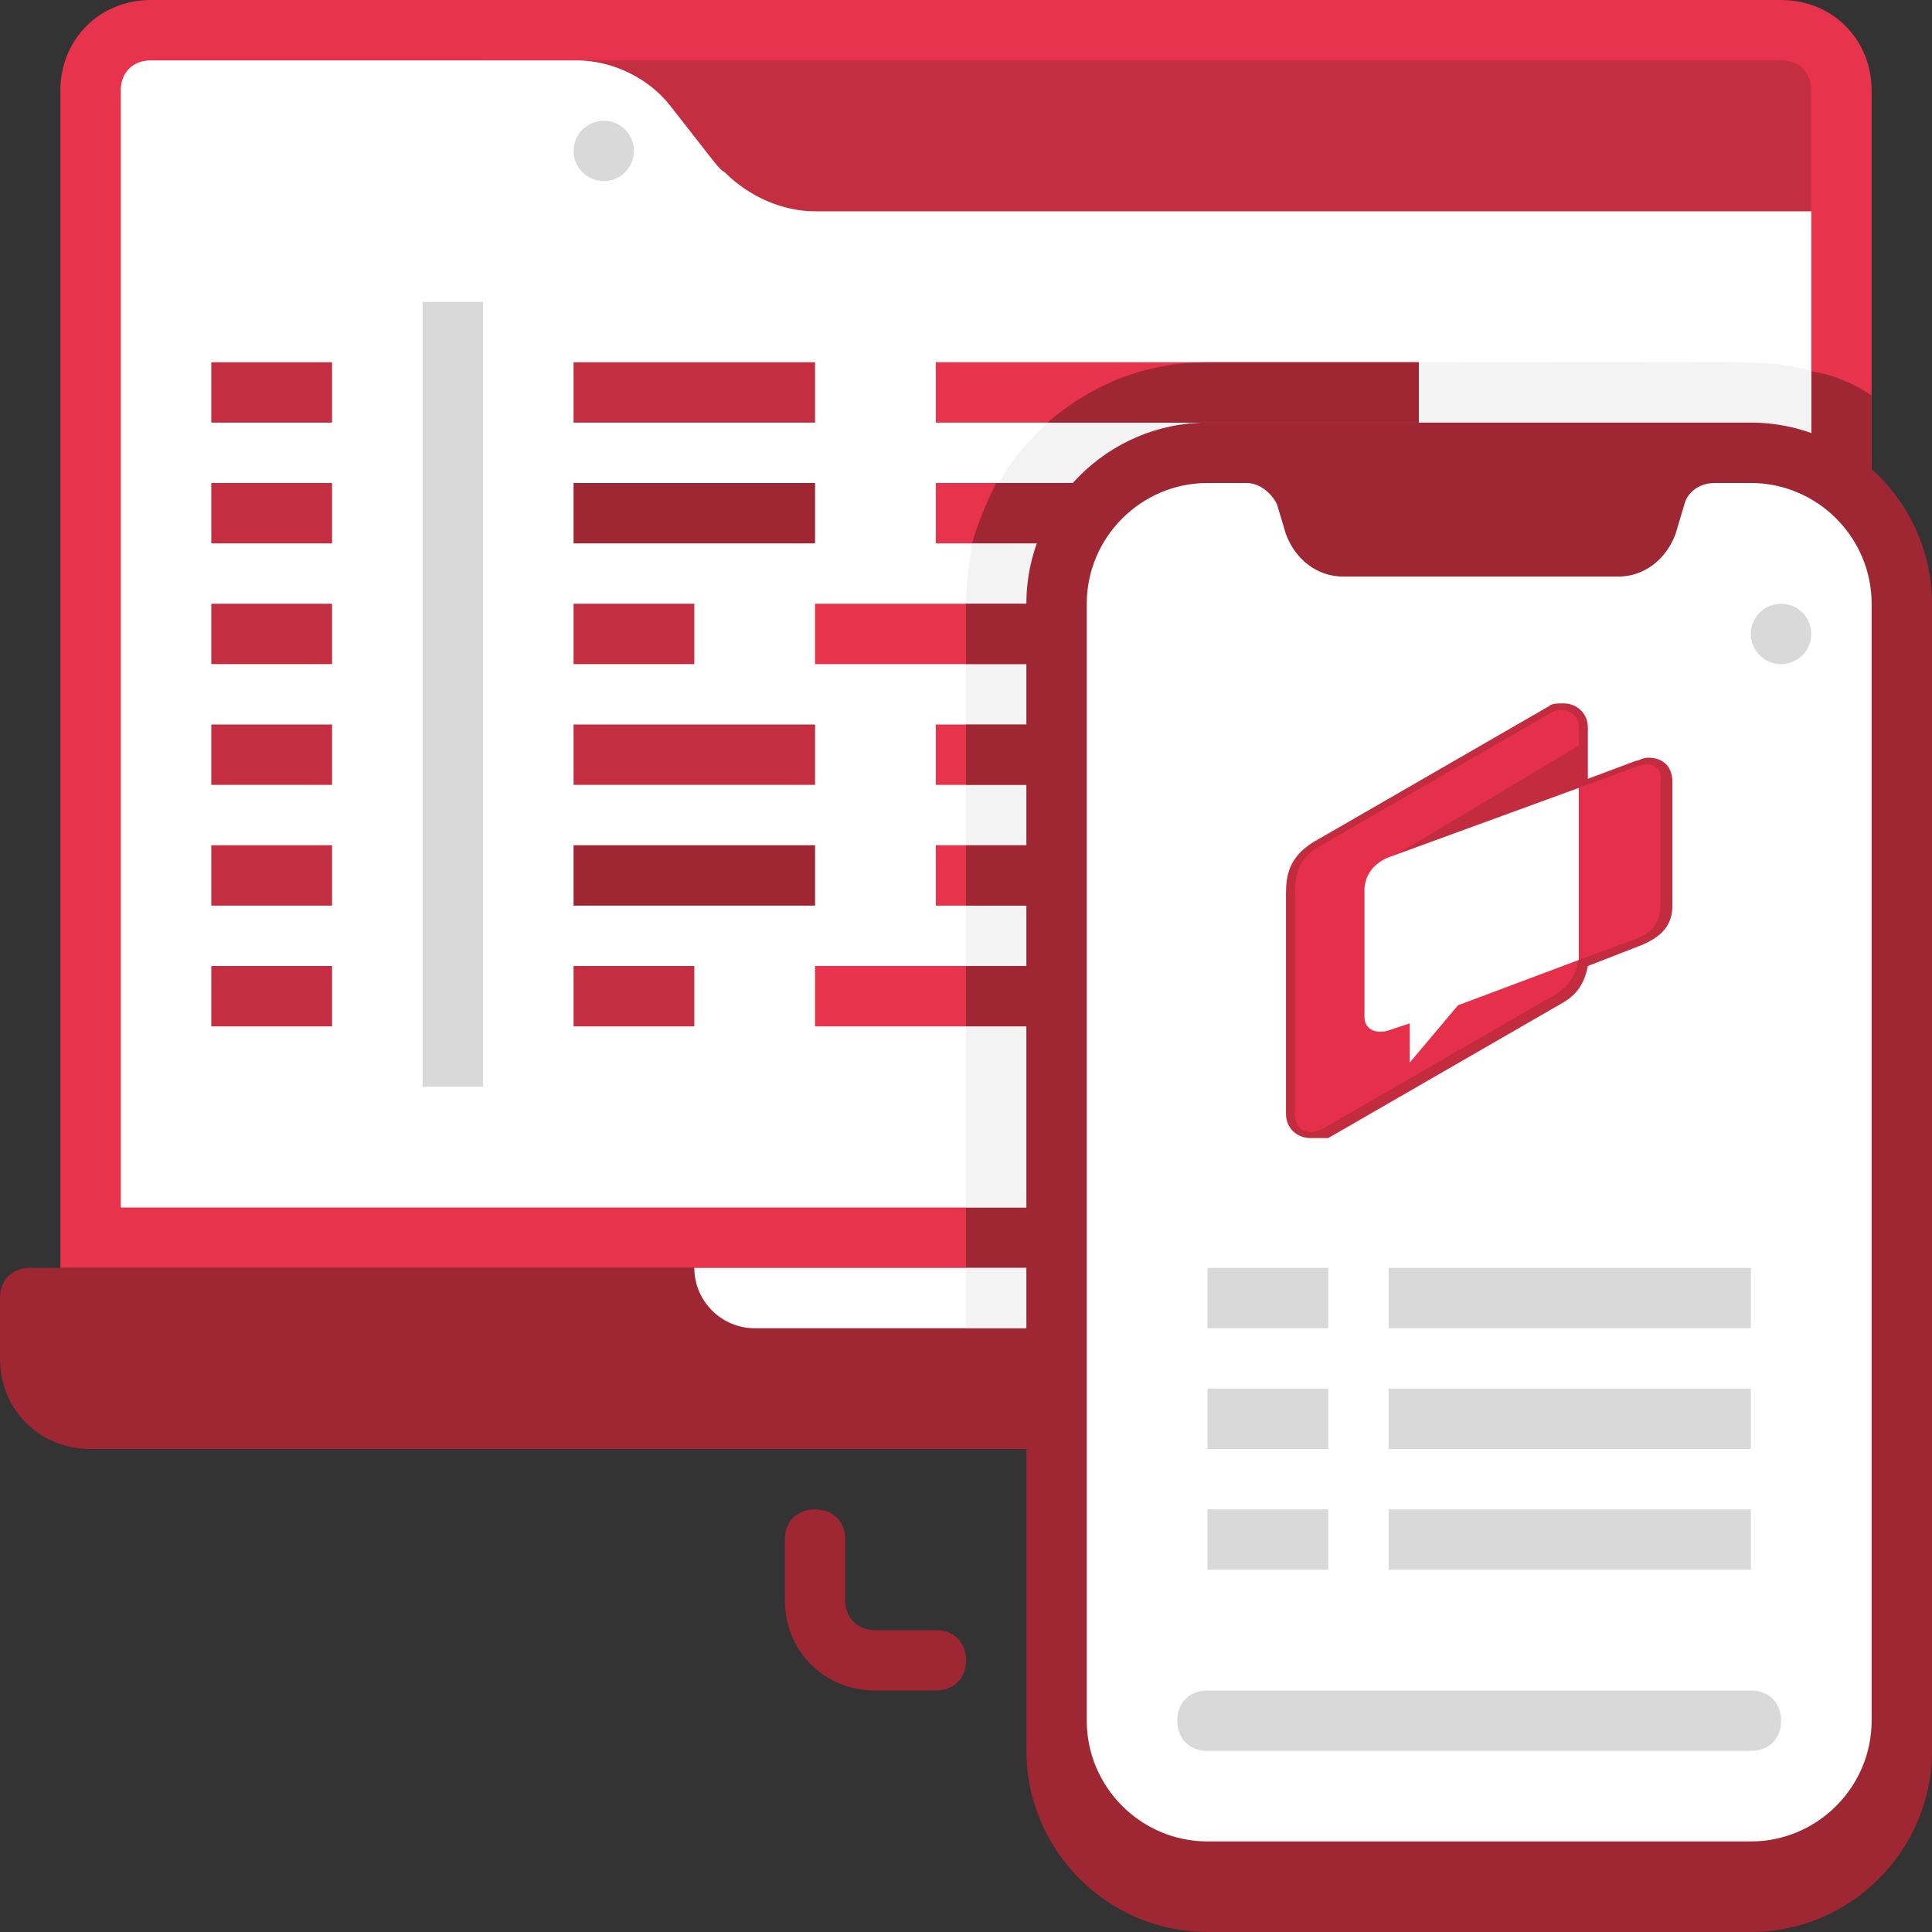
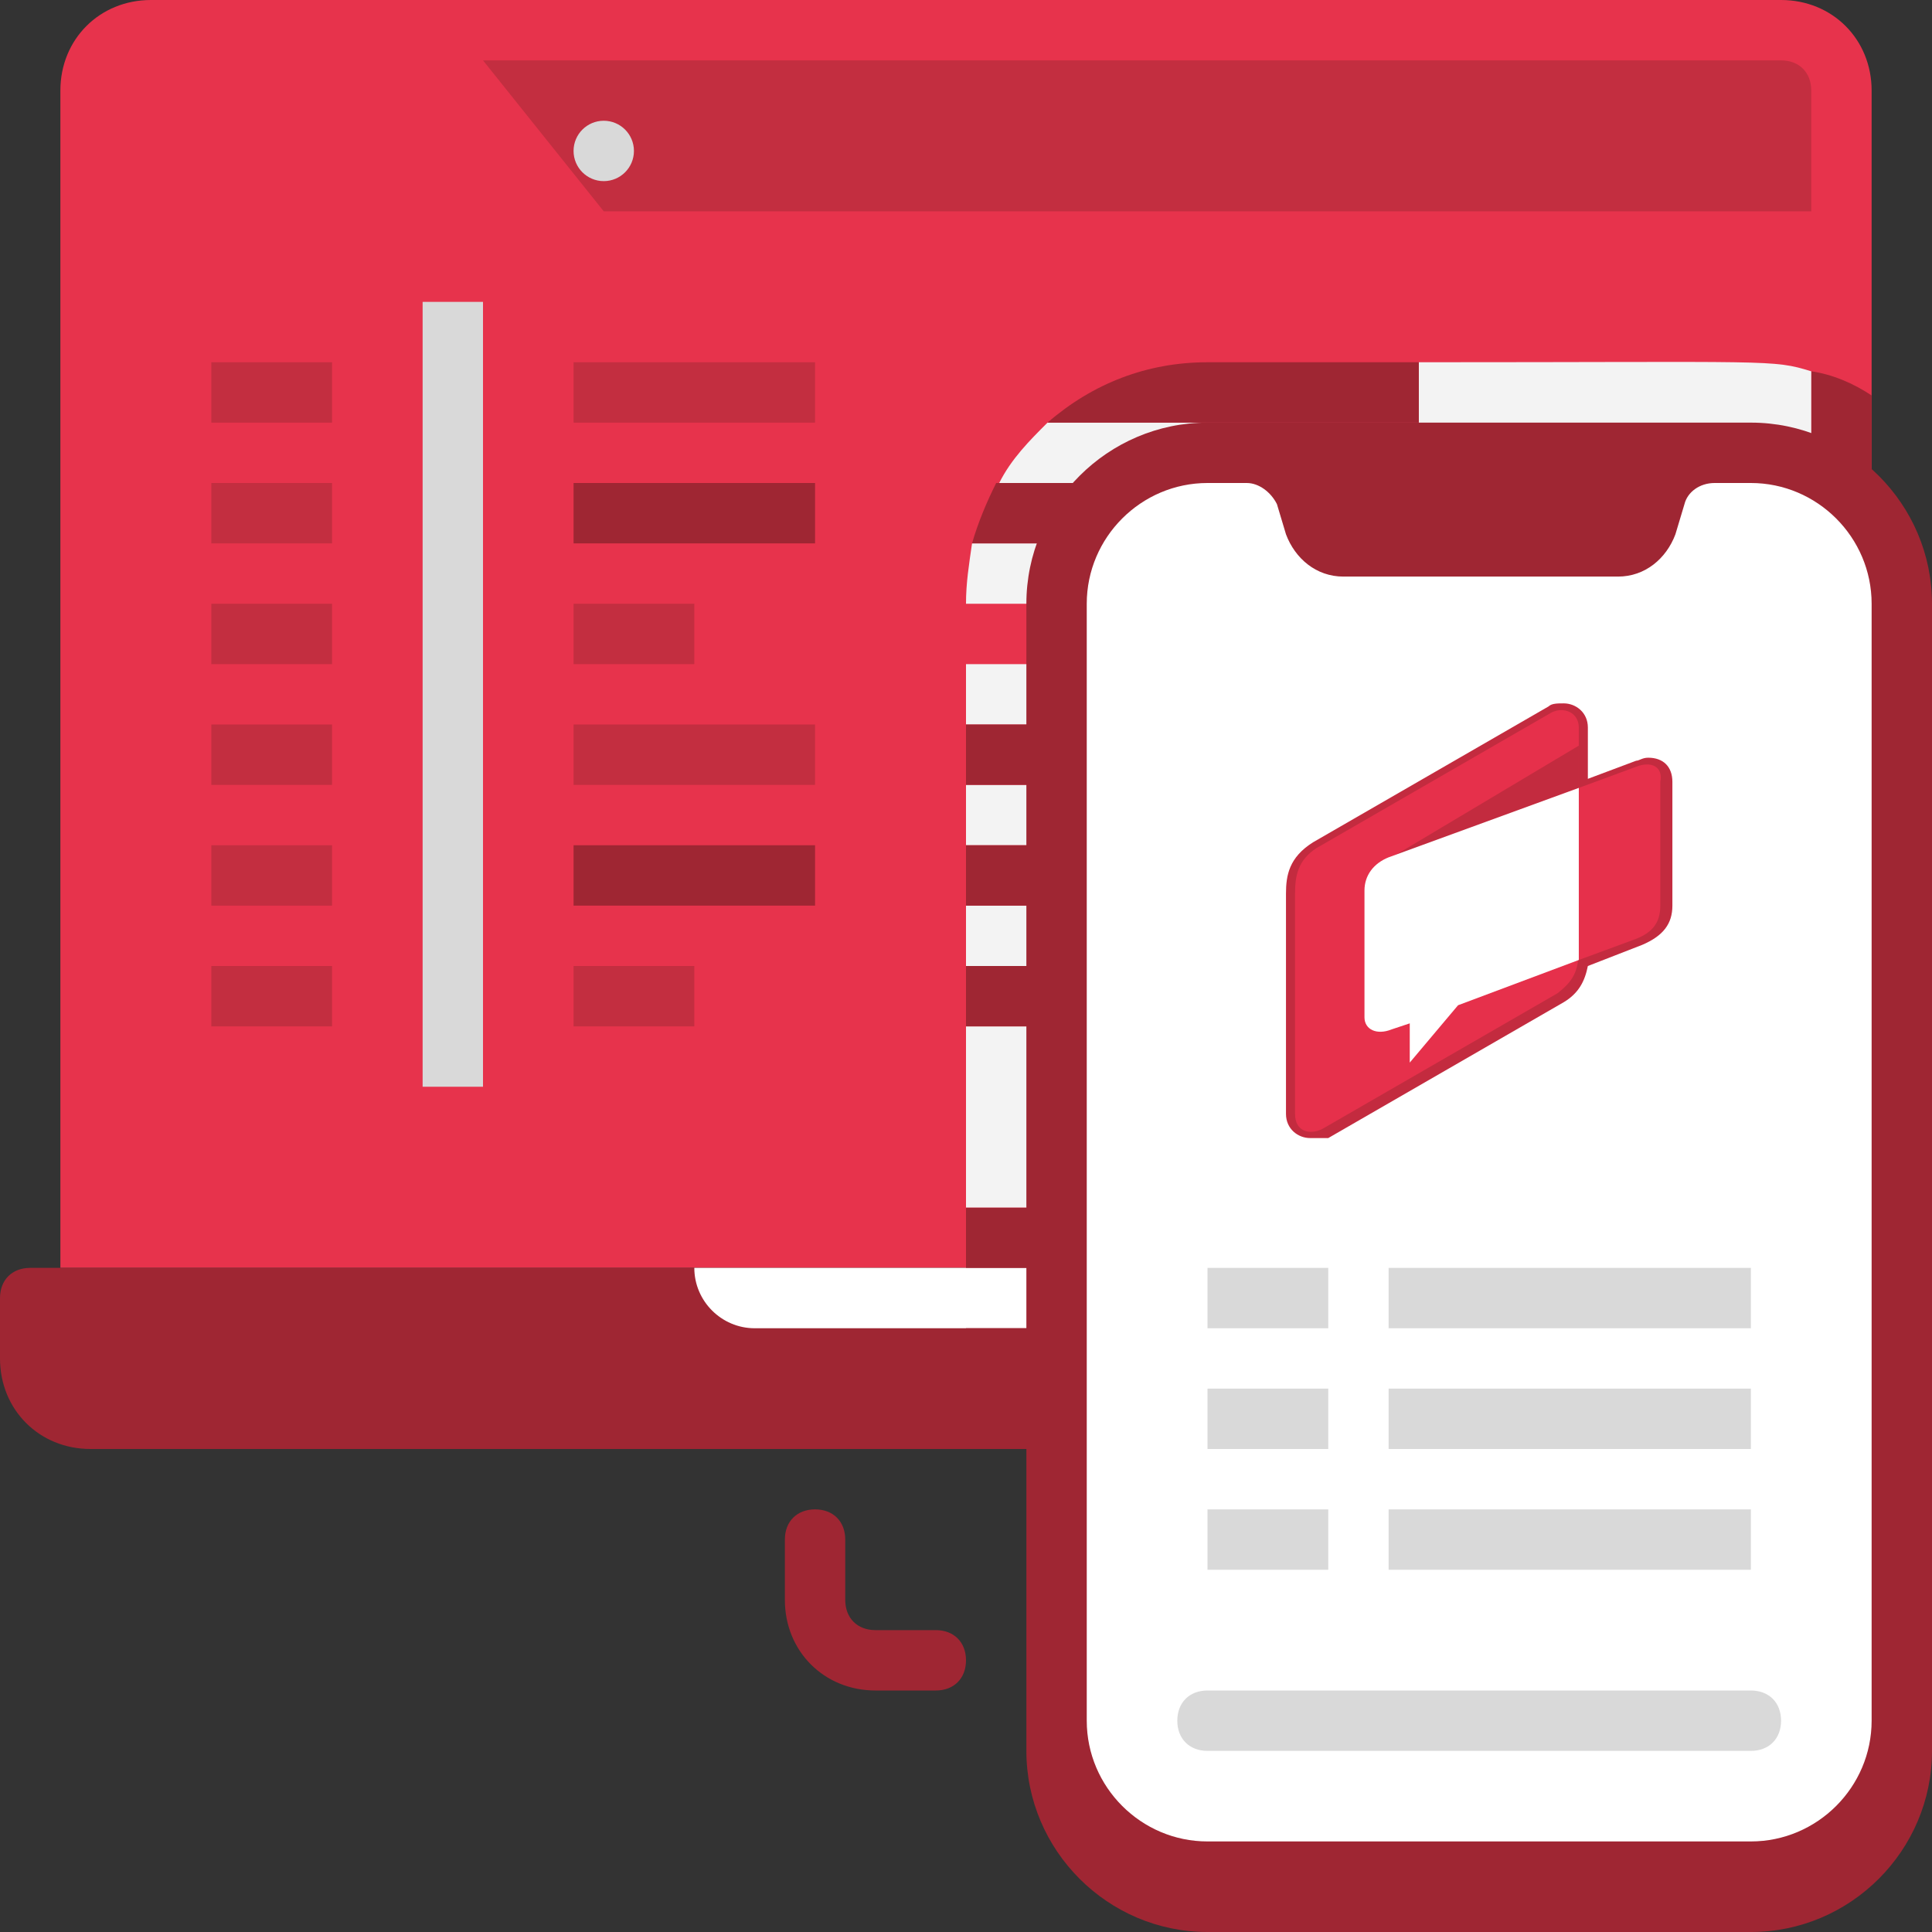
<svg xmlns="http://www.w3.org/2000/svg" id="Ebene_1" x="0px" y="0px" viewBox="0 0 64 64" style="enable-background:new 0 0 64 64;" xml:space="preserve">
  <rect x="0" y="0" width="64" height="64" fill="#333333" stroke="none" />
  <style type="text/css">	.st0{fill:#E7334C;}	.st1{fill:#9F2633;}	.st2{fill:#C32E40;}	.st3{fill:#FFFFFF;}	.st4{fill:#D9D9D9;}	.st5{fill:#50D9D7;}	.st6{fill:#FFAC00;}	.st7{fill:#F3F3F3;}	.st8{fill:#C32B3F;}	.st9{fill:#E6304B;}</style>
  <path class="st0" d="M62,3v39H2V3c0-1.7,1.3-3,3-3h54C60.7,0,62,1.3,62,3z" />
  <path class="st1" d="M64,43v2c0,1.7-1.3,3-3,3H3c-1.7,0-3-1.3-3-3v-2c0-0.6,0.4-1,1-1h62C63.6,42,64,42.4,64,43z" />
  <path class="st2" d="M60,3v4H20l-4-5h43C59.6,2,60,2.4,60,3z" />
-   <path class="st3" d="M60,7v33H4V3c0-0.6,0.4-1,1-1h14.1c1.2,0,2.4,0.6,3.1,1.5c1.5,1.9,1.6,2.1,1.8,2.2C24.8,6.5,25.9,7,27,7H60z" />
  <rect x="14" y="10" class="st4" width="2" height="26" />
  <rect x="7" y="12" class="st2" width="4" height="2" />
  <rect x="7" y="16" class="st2" width="4" height="2" />
  <rect x="7" y="20" class="st2" width="4" height="2" />
  <rect x="7" y="24" class="st2" width="4" height="2" />
  <rect x="7" y="28" class="st2" width="4" height="2" />
  <rect x="7" y="32" class="st2" width="4" height="2" />
  <rect x="19" y="12" class="st2" width="8" height="2" />
  <rect x="31" y="12" class="st0" width="16" height="2" />
  <rect x="19" y="24" class="st2" width="8" height="2" />
  <rect x="31" y="24" class="st0" width="16" height="2" />
  <rect x="19" y="20" class="st2" width="4" height="2" />
  <rect x="27" y="20" class="st0" width="14" height="2" />
  <rect x="19" y="16" class="st1" width="8" height="2" />
  <rect x="31" y="16" class="st0" width="10" height="2" />
  <rect x="45" y="17" class="st5" width="6" height="2" />
  <rect x="19" y="28" class="st1" width="8" height="2" />
  <rect x="31" y="28" class="st0" width="10" height="2" />
  <rect x="45" y="29" class="st5" width="6" height="2" />
  <rect x="45" y="21" class="st6" width="6" height="2" />
  <rect x="19" y="32" class="st2" width="4" height="2" />
-   <rect x="27" y="32" class="st0" width="14" height="2" />
  <rect x="45" y="33" class="st6" width="6" height="2" />
  <path class="st3" d="M41,42c0,1.1-0.9,2-2,2H25c-1.1,0-2-0.9-2-2H41z" />
  <path class="st1" d="M64,43v2c0,1.7-1.3,3-3,3H32v-4h7c1.1,0,2-0.9,2-2h22C63.6,42,64,42.4,64,43z" />
  <path class="st1" d="M62,13.1V42H32v-2h28V12.3C60.7,12.4,61.4,12.7,62,13.1z" />
-   <path class="st7" d="M41,42c0,1.1-0.9,2-2,2h-7v-2H41z" />
+   <path class="st7" d="M41,42c0,1.1-0.9,2-2,2h-7H41z" />
  <path class="st7" d="M60,12.3V40H32v-6h9v-2h-9v-2h9v-2h-9v-2h15v-2H32v-2h9v-2h-9c0-0.7,0.1-1.3,0.2-2H41v-2h-7.9 c0.4-0.8,1-1.4,1.6-2H47v-2C58.8,12,58.7,11.9,60,12.3z" />
  <path class="st1" d="M41,18h-8.8c0.2-0.7,0.5-1.4,0.8-2h8V18z" />
-   <rect x="32" y="20" class="st1" width="9" height="2" />
  <rect x="32" y="28" class="st1" width="9" height="2" />
  <rect x="32" y="32" class="st1" width="9" height="2" />
  <path class="st1" d="M47,12v2H34.7c1.5-1.3,3.3-2,5.3-2H47z" />
  <rect x="32" y="24" class="st1" width="15" height="2" />
  <path class="st1" d="M40,14h18c3.3,0,6,2.7,6,6v38c0,3.3-2.7,6-6,6H40c-3.3,0-6-2.7-6-6V20C34,16.7,36.7,14,40,14z" />
  <path class="st3" d="M62,20v37c0,2.2-1.8,4-4,4H40c-2.2,0-4-1.8-4-4V20c0-2.2,1.8-4,4-4h1.3c0.4,0,0.8,0.3,1,0.7l0.3,1 c0.3,0.8,1,1.4,1.9,1.4h9.1c0.9,0,1.6-0.6,1.9-1.4l0.3-1c0.1-0.4,0.5-0.7,1-0.7H58C60.2,16,62,17.8,62,20L62,20z" />
  <circle class="st4" cx="20" cy="5" r="1" />
  <path class="st4" d="M58,58H40c-0.6,0-1-0.4-1-1s0.4-1,1-1h18c0.6,0,1,0.4,1,1S58.6,58,58,58z" />
  <rect x="40" y="42" class="st4" width="4" height="2" />
  <rect x="46" y="42" class="st4" width="12" height="2" />
  <rect x="40" y="46" class="st4" width="4" height="2" />
  <rect x="46" y="46" class="st4" width="12" height="2" />
  <rect x="40" y="50" class="st4" width="4" height="2" />
  <rect x="46" y="50" class="st4" width="12" height="2" />
-   <circle class="st4" cx="59" cy="21" r="1" />
  <path class="st1" d="M31,56h-2c-1.7,0-3-1.3-3-3v-2c0-0.6,0.4-1,1-1s1,0.4,1,1v2c0,0.6,0.4,1,1,1h2c0.6,0,1,0.4,1,1S31.6,56,31,56z" />
  <g id="edubreak_x5F_Icon">
    <path id="hauptfeld_x5F_schattierung" class="st8" d="M43.4,37.7c-0.4,0-0.8-0.3-0.8-0.8v-7.3c0-0.6,0.1-1.2,0.9-1.7l7.8-4.5  c0.1-0.1,0.3-0.1,0.5-0.1c0.4,0,0.8,0.3,0.8,0.8v1.7l1.6-0.6c0.1,0,0.2-0.1,0.4-0.1c0.5,0,0.8,0.3,0.8,0.8V30c0,0.6-0.3,1-1,1.3  L52.6,32c-0.1,0.5-0.3,0.9-0.8,1.2L44,37.7C43.8,37.7,43.6,37.7,43.4,37.7z" />
    <path id="rotes_x5F_hauptfeld" class="st9" d="M51.4,23.6c0.4-0.2,0.9,0,0.9,0.5v7.3c0,0.8-0.2,1.1-0.7,1.5l-7.8,4.5  c-0.4,0.2-0.9,0.1-0.9-0.5v-7.3c0-0.6,0.1-1.1,0.7-1.5L51.4,23.6z" />
    <polygon id="schattierung_x5F_weisse_x5F_flaeche" class="st8" points="52.3,24.7 46.1,28.4 52.3,26.1  " />
    <path id="rechter_x5F_roter_x5F_ausbrecher" class="st9" d="M54.2,25.4l-1.9,0.7v5.7l1.9-0.7c0.5-0.2,0.8-0.5,0.8-1.1v-4.1  C55.1,25.4,54.7,25.2,54.2,25.4z" />
    <path id="weisses_x5F_feld" class="st3" d="M52.3,26.1L46,28.4c-0.5,0.2-0.8,0.6-0.8,1.1v4.2c0,0.4,0.4,0.6,0.9,0.4l0.6-0.2v1.3  l1.6-1.9l4-1.5V26.1z" />
  </g>
</svg>